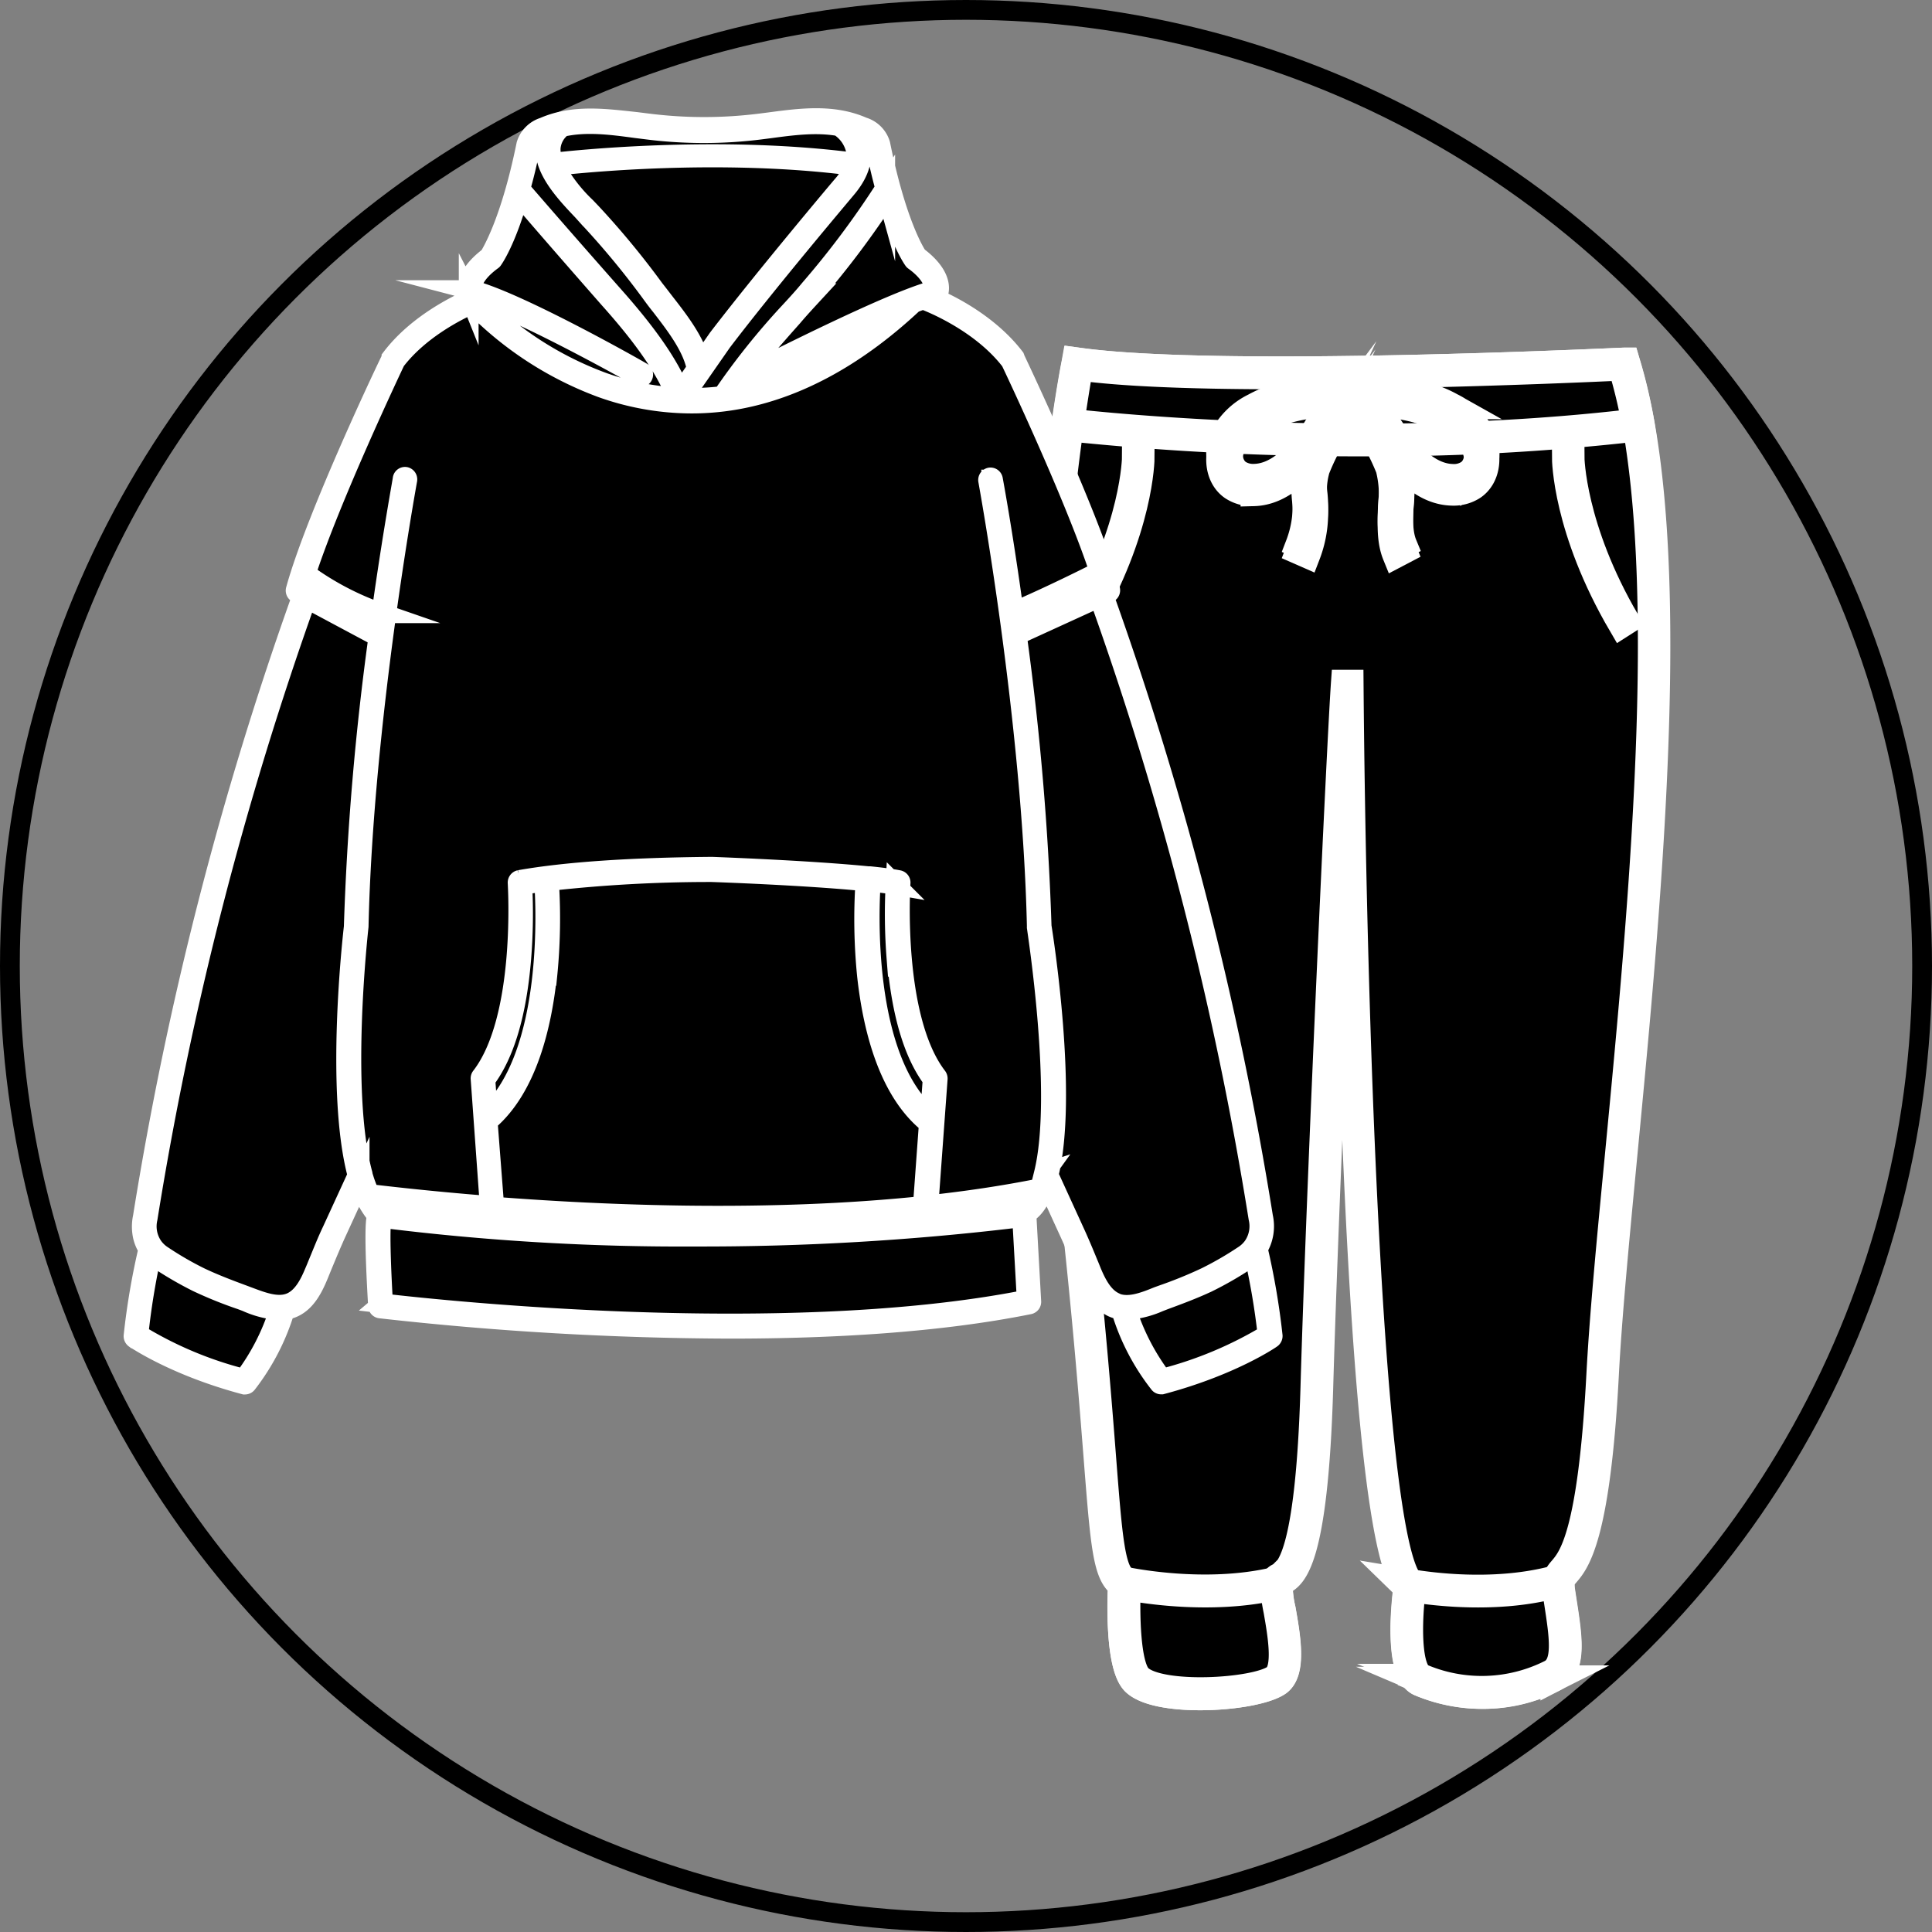
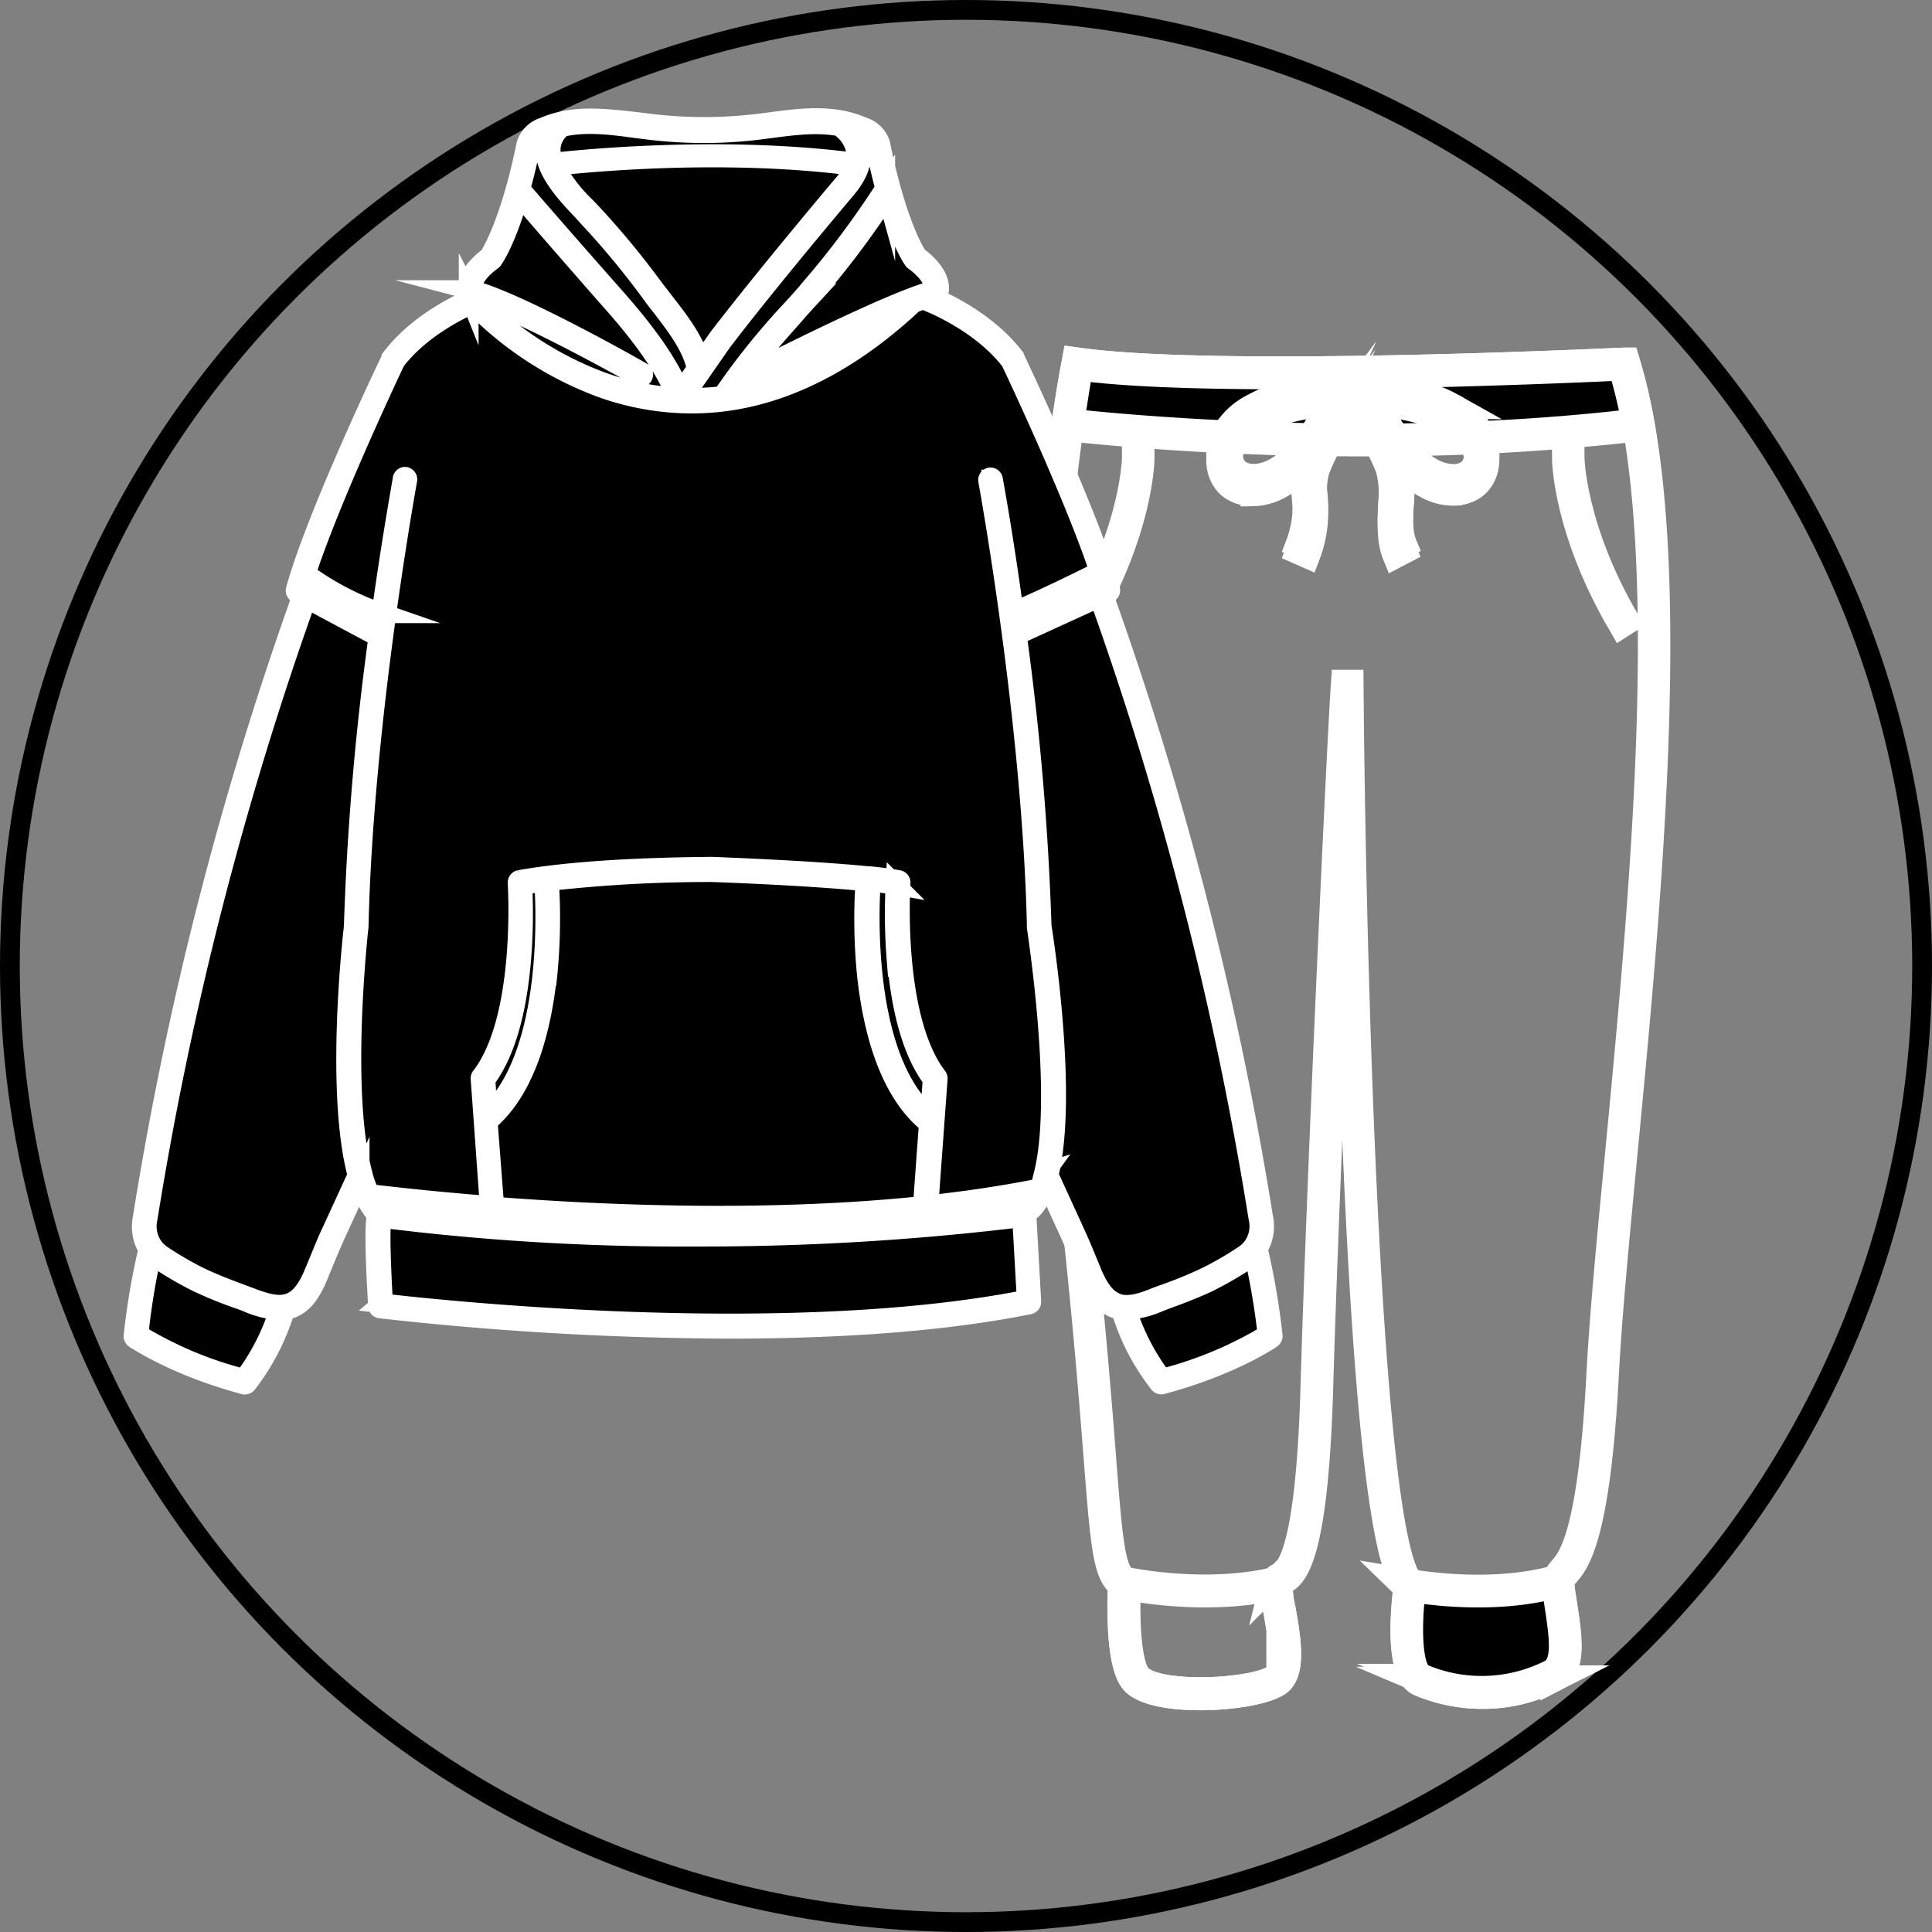
<svg xmlns="http://www.w3.org/2000/svg" id="OBJECTS" viewBox="0 0 293 293">
  <rect x="0" y="0" width="293" height="293" fill="#808080" stroke="none" />
  <defs>
    <style>.cls-1{fill:none;stroke:#000;}.cls-1,.cls-2,.cls-3,.cls-4,.cls-5{stroke-miterlimit:10;}.cls-1,.cls-5{stroke-width:3px;}.cls-2,.cls-5{stroke:#fff;}.cls-2,.cls-3{stroke-width:4px;}.cls-3,.cls-4{stroke:#40ff35;}.cls-5{fill:#1d1d1b;}</style>
  </defs>
  <circle class="cls-1" cx="146.5" cy="146.5" r="145" />
-   <path class="cls-2" d="M163.43,55.2s-9.89,49.35-2.36,109.35,5.16,73.21,9.42,75.58c0,0-.7,12.21,1.88,14.69,3.4,3.27,18,2.32,21.16,0s-.47-12.79,0-14.69,5.17,2.84,6.13-29.75,4.06-98.23,4.61-106.74c0,0,1,130.36,9.51,137,0,0-1.78,12.72,1.68,14.21a23.67,23.67,0,0,0,19.93-.67c2.94-1.53,1.93-6.44,1-12.6s4.71,2.84,6.6-33.06S257.39,91.8,246.29,55.2C246.29,55.2,184.88,58.27,163.43,55.2Z" />
  <path class="cls-2" d="M182,257.37c-4.22,0-8.26-.65-9.92-2.23-2.52-2.42-2.16-12.59-2.06-14.77-2.29-1.57-2.64-6-3.7-19.54-.91-11.52-2.27-29-5.68-56.23-7.46-59.38,2.26-109,2.36-109.49l.09-.45.44.06c21.16,3,82.17,0,82.78,0h.36l.11.36c8.39,27.69,3.27,81.11-.47,120.12-1.25,13.13-2.34,24.48-2.8,33.3-1.3,24.69-4.44,28.41-5.95,30.17-.67.78-.91,1.07-.65,2.79l.19,1.24c.9,5.75,1.61,10.29-1.44,11.87a24.22,24.22,0,0,1-20.32.69c-3.51-1.52-2.29-12.28-2-14.48-3.52-3.62-6.19-27.53-7.9-71.13-.77-19.63-1.18-39.13-1.39-51.77-1.15,23.33-3.15,67.89-3.86,92.49-.78,26.88-4.13,28.67-5.73,29.53-.33.18-.38.22-.41.34a16.76,16.76,0,0,0,.45,3.81c.75,4.22,1.67,9.47-.63,11.15C192,256.49,186.89,257.37,182,257.37ZM163.8,55.75c-1,5.08-9.32,52.53-2.26,108.72,3.43,27.34,4.8,44.75,5.7,56.28,1,12.93,1.39,17.77,3.47,18.92l.27.15v.31c-.19,3.33-.25,12.39,1.73,14.3,3.17,3,17.6,2.14,20.6,0,1.81-1.32.87-6.65.25-10.19-.39-2.24-.6-3.54-.43-4.23a1.45,1.45,0,0,1,.88-1c1.22-.65,4.46-2.39,5.22-28.68.93-32.06,4-98,4.62-106.76h.94c.36,45,2.76,131.46,9.32,136.58l.22.17,0,.29c-.66,4.77-.87,12.71,1.39,13.69a23.39,23.39,0,0,0,19.55-.66c2.42-1.26,1.76-5.49.93-10.84l-.19-1.24c-.32-2.07.07-2.68.87-3.59,1.44-1.7,4.43-5.22,5.71-29.57.47-8.85,1.55-20.2,2.82-33.35,3.71-38.76,8.77-91.77.6-119.37C240.87,56,184.56,58.56,163.8,55.75Z" />
-   <path class="cls-2" d="M170.47,240.1s-.69,12.2,1.89,14.68c3.4,3.27,18,2.32,21.16,0s-.47-12.79,0-14.68C182.47,242.78,170.47,240.1,170.47,240.1Z" />
  <path class="cls-2" d="M182,257.37c-4.22,0-8.26-.65-9.92-2.23-2.67-2.56-2.1-13.8-2-15.07l0-.57.52.12c.12,0,12,2.62,22.87,0l.75-.19-.19.78a16.21,16.21,0,0,0,.45,3.82c.74,4.22,1.66,9.47-.64,11.15C192,256.49,186.89,257.37,182,257.37Zm-11-16.68c-.16,3.68-.12,11.93,1.76,13.73,3.17,3,17.6,2.15,20.6,0,1.81-1.32.87-6.64.25-10.18a29.35,29.35,0,0,1-.51-3.49C183.49,242.85,173.35,241.15,170.93,240.69Z" />
  <path class="cls-2" d="M235,240.1c-8.6,2.08-17.73.93-21.4.31a1.29,1.29,0,0,0,.18.16c.05.05-1.78,12.72,1.68,14.21a23.61,23.61,0,0,0,19.92-.67c2.94-1.52,1.94-6.43,1-12.59a6.2,6.2,0,0,1-.08-1.61A7.28,7.28,0,0,0,235,240.1Z" />
  <path class="cls-2" d="M224.91,257.16a24.87,24.87,0,0,1-9.61-1.93c-3.5-1.51-2.28-12.27-2-14.47l-1.1-1.07,1.5.25c3.53.6,12.66,1.76,21.21-.3h0a8.25,8.25,0,0,1,1.38-.22l.58,0-.08.59a5.24,5.24,0,0,0,.08,1.48l.19,1.24c.89,5.75,1.6,10.29-1.44,11.87A23.21,23.21,0,0,1,224.91,257.16ZM214.23,241c-.63,4.83-.78,12.38,1.43,13.33a23.26,23.26,0,0,0,19.55-.66c2.42-1.26,1.76-5.48.93-10.83l-.19-1.25a7.35,7.35,0,0,1-.12-1.15l-.69.13h0C226.92,242.58,218.2,241.62,214.23,241Z" />
  <path class="cls-3" d="M246.29,55.2s-61.42,3.07-82.86,0c0,0-.66,3.3-1.51,9.22,0,0,43.24,5.21,86.54,0A79.08,79.08,0,0,0,246.29,55.2Z" />
  <path class="cls-2" d="M206.92,67.21a426.53,426.53,0,0,1-45.06-2.3l-.48-.06.07-.5c.84-5.86,1.51-9.21,1.52-9.24l.08-.45.44.06c21.17,3,82.17,0,82.78,0h.37l.1.36a81.41,81.41,0,0,1,2.19,9.26l.08.53-.51.06A352.35,352.35,0,0,1,206.92,67.21ZM162.46,64c4.84.54,45.13,4.79,85.44,0a78.36,78.36,0,0,0-2-8.28c-5.08.24-61.39,2.85-82.15,0C163.6,56.8,163.09,59.66,162.46,64Z" />
  <path class="cls-2" d="M164.56,94.73l-.8-.54c8.31-14.2,8.4-24.83,8.4-24.93h.94C173.1,69.73,173,80.29,164.56,94.73Z" />
  <path class="cls-2" d="M245.9,94.73c-8.45-14.44-8.54-25-8.54-25.44h.93c0,.1.11,10.75,8.41,24.93Z" />
  <path class="cls-2" d="M198.24,84.16l-1.3-.57a16.49,16.49,0,0,0,1-7.78,13,13,0,0,1,.47-5.22c.19-.54.39-1.07.62-1.57-2.81,3.73-5.8,5.66-8.89,5.74a5.4,5.4,0,0,1-3.23-.87c-2.12-1.46-2.41-4.53-1.47-6.64a10.56,10.56,0,0,1,4.79-4.68c3.87-2.15,9.48-3.14,15-2.59a.74.74,0,0,1,.46.24.75.75,0,0,1,0,1,35.32,35.32,0,0,0-6,9.92,11.82,11.82,0,0,0-.38,4.64A17.68,17.68,0,0,1,198.24,84.16Zm4-22.86A23.65,23.65,0,0,0,191,63.86a9.19,9.19,0,0,0-4.17,4c-.66,1.48-.52,3.78,1,4.82a4.14,4.14,0,0,0,2.42.62c2.65-.07,5.28-1.82,7.82-5.19.48-.63,1-1.3,1.41-2a29.92,29.92,0,0,1,3.92-4.82,10,10,0,0,0-1.1,0Z" />
  <path class="cls-2" d="M211.65,84.16C210.77,82,210.9,79.5,211,77a16.39,16.39,0,0,0-.37-5.94,35.57,35.57,0,0,0-6-9.92.78.78,0,0,1,0-1,.77.77,0,0,1,.46-.24h0c5.52-.54,11.13.42,15,2.59a10.46,10.46,0,0,1,4.79,4.68c.94,2.14.65,5.18-1.46,6.64a5.41,5.41,0,0,1-3.24.87c-3.09-.08-6.08-2-8.88-5.74.22.51.43,1,.62,1.57a17.34,17.34,0,0,1,.45,6.52c-.11,2.24-.23,4.66.52,6.48Zm-4.53-22.84a30.42,30.42,0,0,1,3.93,4.82c.46.65.93,1.32,1.41,2,2.54,3.38,5.16,5.12,7.82,5.19a4.13,4.13,0,0,0,2.41-.62c1.46-1,1.66-3.21.95-4.82a8.85,8.85,0,0,0-4.18-4A24.35,24.35,0,0,0,207.12,61.32Z" />
  <path class="cls-2" d="M198.24,83.21l-1.3-.57a16.48,16.48,0,0,0,1-7.78,13,13,0,0,1,.47-5.22c.19-.53.39-1.07.62-1.57-2.81,3.76-5.8,5.66-8.89,5.74a5.43,5.43,0,0,1-3.23-.86c-2.12-1.47-2.41-4.53-1.47-6.65a10.61,10.61,0,0,1,4.79-4.68c3.87-2.14,9.48-3.14,15-2.58a.65.65,0,0,1,.46.24.75.75,0,0,1,0,1,35.4,35.4,0,0,0-6,9.91,11.85,11.85,0,0,0-.38,4.64A17.67,17.67,0,0,1,198.24,83.21Zm4-22.88A23.65,23.65,0,0,0,191,62.9a9.18,9.18,0,0,0-4.17,4c-.66,1.49-.52,3.79,1,4.83a4.14,4.14,0,0,0,2.42.62c2.65-.07,5.28-1.82,7.82-5.19.48-.64,1-1.31,1.41-2a30.36,30.36,0,0,1,3.92-4.82C203,60.36,202.58,60.33,202.21,60.33Z" />
  <path class="cls-2" d="M211.65,83.22c-.88-2.15-.75-4.67-.63-7.13a16.4,16.4,0,0,0-.37-5.94,35.65,35.65,0,0,0-6-9.91.78.78,0,0,1,0-1,.67.67,0,0,1,.46-.24h0c5.52-.54,11.13.41,15,2.58a10.51,10.51,0,0,1,4.79,4.68c.94,2.14.65,5.18-1.46,6.65a5.41,5.41,0,0,1-3.24.86c-3.09-.08-6.08-2-8.88-5.74.22.54.43,1,.62,1.57a17.38,17.38,0,0,1,.45,6.53c-.11,2.23-.23,4.66.52,6.47Zm-4.53-22.85a29.88,29.88,0,0,1,3.93,4.82c.46.65.93,1.32,1.41,2,2.54,3.37,5.16,5.11,7.82,5.18a4.06,4.06,0,0,0,2.41-.62c1.49-1,1.66-3.25,1-4.82s-2-2.79-4.18-4A24.58,24.58,0,0,0,207.12,60.37Z" />
  <path class="cls-4" d="M190.75,189.38A110.42,110.42,0,0,1,193,202.57a.45.45,0,0,1-.17.37c-.06,0-6,4.16-16.66,7h-.09a.37.37,0,0,1-.27-.13A33.85,33.85,0,0,1,170,198.63a4.64,4.64,0,0,1-1.3-.39c-1.94-.89-3-3-3.81-5l-.56-1.33c-.67-1.63-1.37-3.33-2.13-5l-3.5-7.65c-.1.33-.21.64-.32.95v.06a.27.27,0,0,1-.17.3,9.46,9.46,0,0,1-1,1.92,5.52,5.52,0,0,1-1.56,1.56l.74,13.31a.4.4,0,0,1-.3.42c-13.89,2.79-30.16,3.69-45.45,3.69a486.13,486.13,0,0,1-53-3.08.4.4,0,0,1-.32-.39c-.58-9.93-.44-12.83-.17-13.72a13.17,13.17,0,0,1-2.62-5L51,187c-.76,1.65-1.46,3.34-2.14,5l-.54,1.33c-.81,1.92-1.88,4-3.82,4.95a5.11,5.11,0,0,1-1.3.39,34.19,34.19,0,0,1-5.81,11.19.34.34,0,0,1-.27.13H37c-10.66-2.84-16.6-7-16.66-7a.42.42,0,0,1-.16-.37,108.29,108.29,0,0,1,2.25-13.18,5.94,5.94,0,0,1-.94-2.47,6.74,6.74,0,0,1,.1-2.37A527.39,527.39,0,0,1,45.77,90.36L45,90a.4.4,0,0,1-.19-.48C47.92,78.1,59.17,54.54,59.25,54.31l0-.07C63.32,49,69.57,46,72,45c-.26-.08-.52-.14-.76-.2a.37.37,0,0,1-.25-.21c-.05-.1-1.16-2.49,3.11-5.69.34-.49,3.26-5,5.63-17a3.91,3.91,0,0,1,2.63-2.63c4.53-2,9.39-1.34,14.08-.72l1.75.22a68.19,68.19,0,0,0,17,0l1.41-.18c4.73-.63,9.64-1.28,14.17.72a4,4,0,0,1,2.64,2.63c2.41,11.9,5.31,16.43,5.63,17,4.26,3.2,3.16,5.59,3.11,5.69a.37.37,0,0,1-.25.21l-.81.21c2.47,1,8.72,4,12.7,9.24a.09.09,0,0,1,0,.07c.11.23,11.32,23.77,14.47,35.1a.41.41,0,0,1-.21.48l-.81.36c1.44,3.8,15.9,42.86,24.21,94.29A6.56,6.56,0,0,1,190.75,189.38Z" />
  <path class="cls-5" d="M190.75,189.38a6.53,6.53,0,0,0,.8-4.84,528,528,0,0,0-24.2-94.29l.8-.36a.41.41,0,0,0,.21-.48c-3.14-11.33-14.34-34.82-14.47-35.1a.09.09,0,0,0,0-.07C149.88,49,143.66,46,141.2,45l.8-.21a.37.37,0,0,0,.25-.21c.06-.1,1.16-2.49-3.11-5.69-.34-.49-3.21-5-5.63-17a3.91,3.91,0,0,0-2.64-2.63c-4.54-2-9.43-1.35-14.17-.72l-1.41.18a68.11,68.11,0,0,1-17,0l-1.76-.22C91.84,18,87,17.3,82.45,19.3a4,4,0,0,0-2.63,2.63c-2.41,11.86-5.31,16.43-5.63,17-4.26,3.2-3.15,5.59-3.11,5.69a.42.42,0,0,0,.25.21l.77.2c-2.41,1-8.74,4-12.73,9.25l0,.07c-.16.23-11.41,23.79-14.52,35.1a.41.41,0,0,0,.19.47l.8.41a528,528,0,0,0-24.18,94.25,6.8,6.8,0,0,0-.09,2.38,5.75,5.75,0,0,0,.93,2.46,108.45,108.45,0,0,0-2.25,13.19.43.43,0,0,0,.17.37c.05,0,6,4.16,16.65,7h.09a.39.39,0,0,0,.28-.13,34.34,34.34,0,0,0,5.77-11.18,4.74,4.74,0,0,0,1.3-.39c1.94-.89,3-3,3.82-5l.54-1.33c.68-1.63,1.38-3.33,2.14-5l3.53-7.69a13.22,13.22,0,0,0,2.62,5.06c-.27.89-.41,3.79.17,13.72a.4.4,0,0,0,.32.39,486.83,486.83,0,0,0,53,3.08c15.27,0,31.56-.89,45.45-3.69a.4.4,0,0,0,.3-.42l-.74-13.31a5.52,5.52,0,0,0,1.56-1.56,9.86,9.86,0,0,0,1-1.9.28.28,0,0,0,.17-.3v-.07c.11-.3.21-.61.32-.94l3.5,7.65c.76,1.65,1.46,3.35,2.13,5l.56,1.33c.8,1.92,1.87,4,3.81,4.95a5,5,0,0,0,1.3.39,33.86,33.86,0,0,0,5.81,11.2.36.36,0,0,0,.27.12h.09c10.66-2.84,16.6-6.95,16.66-7a.45.45,0,0,0,.17-.36A111.1,111.1,0,0,0,190.75,189.38ZM167.55,89.29,154.1,95.5c-.1-.75-.2-1.47-.3-2.2,5.43-2.31,11.55-5.35,13.09-6.16C167.13,87.92,167.35,88.62,167.55,89.29Zm-29-49.85a.3.3,0,0,0,.08.08c2.77,2,3.17,3.77,3,4.52-6.25,1.59-24.23,10.72-29.14,13.19,2.41-3.21,5-6.14,7.72-9.2,1-1.18,2.13-2.4,3.21-3.57a134.67,134.67,0,0,0,11.14-14.85C136.56,36.66,138.45,39.3,138.55,39.44Zm-2.09,7.29c-7.75,6.89-15.8,11.21-24,12.86l-1.94.33c.29-.44.59-.89.89-1.3h.11C111.76,58.46,127,50.62,136.46,46.73Zm-5.92-26.67c.81.38,2,1,2.2,2.06.49,2.44,1,4.58,1.51,6.43a133.78,133.78,0,0,1-11.42,15.28c-1,1.22-2.12,2.44-3.17,3.57a108.24,108.24,0,0,0-10.1,12.66,40.12,40.12,0,0,1-6,.27l5.91-8.49c7.06-9.28,18.75-23.07,18.86-23.22,1.77-2.08,2.52-4.1,2.21-6a5.84,5.84,0,0,0-1.61-3.11A12.72,12.72,0,0,1,130.54,20.06Zm-24.3,35.07c-.8-3.26-3.21-6.41-5.39-9.2-.56-.73-1.09-1.42-1.61-2.08A126.52,126.52,0,0,0,89.71,32.3l-.85-.89a24.59,24.59,0,0,1-4.77-6.25c3.45-.39,25.07-2.68,45.46,0a9.3,9.3,0,0,1-1.76,2.92c-.13.14-11.82,14-18.91,23.26ZM85.29,19.24c3.61-.81,7.41-.31,11.11.19l1.76.22a68.51,68.51,0,0,0,17.17,0l1.41-.18c3.49-.47,7.08-.94,10.49-.33a5.75,5.75,0,0,1,2.57,3.66,4.72,4.72,0,0,1-.09,1.87c-20.82-2.73-42.93-.33-45.81,0a5.52,5.52,0,0,1-.39-2.21A4.42,4.42,0,0,1,85.29,19.24Zm-4.82,2.9c.22-1.07,1.36-1.68,2.19-2.05.36-.15.73-.3,1.1-.42a4.88,4.88,0,0,0-1.05,2.68c-.21,3.46,3.15,7,5.63,9.61l.8.89a125.38,125.38,0,0,1,9.51,11.46c.49.68,1,1.37,1.6,2.11,2.17,2.82,4.63,6,5.34,9.21a.43.43,0,0,0,.12.22l-2.55,3.66c-1.72-4.24-5-8.93-10.26-14.83-9.3-10.53-13.21-15.11-14-16,.53-1.86,1.07-4,1.56-6.54ZM71.63,44c-.1-.5-.14-2.21,3-4.52a.24.24,0,0,0,.09-.08c.1-.14,2-2.77,4-9.82C80,31.08,84,35.74,92.37,45.28c5.38,6,8.65,10.77,10.28,15A40.81,40.81,0,0,1,91.5,58a51.92,51.92,0,0,1-19.12-12.3c.44-.19.73-.29.8-.33C81.06,48.15,96.84,57.06,97,57.16a.36.36,0,0,0,.5-.17.41.41,0,0,0-.14-.53h0C96.63,56,78.66,45.84,71.62,44Zm-26,45.27c.16-.57.34-1.17.54-1.78a44.71,44.71,0,0,0,11.55,6.08q-.13,1-.27,2h0ZM37,209.1a57.8,57.8,0,0,1-16-6.72A107.46,107.46,0,0,1,23,190.14a6.37,6.37,0,0,0,1.21,1,54.18,54.18,0,0,0,5.71,3.3,62.41,62.41,0,0,0,6.64,2.68l.8.3a14.5,14.5,0,0,0,4.93,1.28h.05A34.29,34.29,0,0,1,37,209.1Zm13.37-22.48c-.8,1.67-1.46,3.37-2.14,5-.18.44-.36.9-.55,1.32-.74,1.79-1.73,3.72-3.44,4.54-2,.94-4.4,0-6.54-.8l-.8-.3c-2-.74-4.33-1.61-6.58-2.68a49.32,49.32,0,0,1-5.62-3.25,5.29,5.29,0,0,1-1.5-1.41h0a5.39,5.39,0,0,1-.81-4.27h0a527.62,527.62,0,0,1,24.11-94l10.66,5.7a.43.43,0,0,0,.16,0h.08a419.59,419.59,0,0,0-3.75,44.11c-.17,1.45-2.83,25,.57,37.66Zm7.72,11c-.56-9.78-.35-12.29-.23-12.92a365.33,365.33,0,0,0,47.74,2.84A400.11,400.11,0,0,0,154,184.72a3.5,3.5,0,0,0,1-.25l.71,12.63c-37.79,7.49-93,1.12-97.68.57Zm98.62-15.61a3.9,3.9,0,0,1-2.77,1.86c-51.08,6.25-93.54.37-96,0a8.46,8.46,0,0,1-1.61-2.28c2,.25,8.66,1.07,18.15,1.79a.33.33,0,0,0,.16,0h.1c9.35.73,21.39,1.39,34.32,1.39,15.85,0,33-1,48.32-4.05a7.77,7.77,0,0,1-.67,1.24ZM79.21,134.22c1-.18,2.14-.35,3.31-.51C82.76,137,84,160,74,169.1l-.39-5.36c2.91-3.87,4.75-10,5.44-18.37a84.64,84.64,0,0,0,.16-11.15ZM83,148a86.33,86.33,0,0,0,.25-14.38,218.44,218.44,0,0,1,24.65-1.36c.18,0,14.35.49,23.35,1.4a85.83,85.83,0,0,0,.24,14.34c.81,7.33,3,17.13,9.16,22.22a.27.27,0,0,0,.22.08h0l-.91,12.5v.09c-23.45,2.45-48.42,1.4-65,.11l-1-12.93c6.08-5.1,8.22-14.8,9-22.07ZM136,145.31c.7,8.32,2.53,14.5,5.44,18.37l-.42,5.74c-10.44-8.87-9.2-32.27-8.95-35.71,1.42.15,2.7.32,3.74.5a86.11,86.11,0,0,0,.15,11.13Zm22.4,32.62a.43.43,0,0,0-.08.29,17.08,17.08,0,0,1-.64,2c-5.43,1.09-11.1,1.93-16.87,2.55l1.4-19.18a.44.44,0,0,0-.09-.29c-6.85-8.92-5.56-29.21-5.54-29.41a.39.39,0,0,0-.31-.42c-1.15-.22-2.66-.42-4.36-.59h-.27c-9-.9-23.46-1.42-23.65-1.43-12.51.1-22.32.79-29.17,2a.41.41,0,0,0-.32.43c0,.2,1.32,20.54-5.53,29.41a.38.38,0,0,0-.09.29l1.39,19.3c-10-.79-16.78-1.64-18.2-1.79a19.75,19.75,0,0,1-1.09-3V178c-3.41-12.61-.62-37.16-.59-37.5h0c.7-31.21,7.32-67.34,7.38-67.71a.4.4,0,0,0-.28-.47h0a.36.36,0,0,0-.43.32c0,.17-1.54,8.41-3.21,20.36a43.59,43.59,0,0,1-11.46-6c3.81-11.67,13.09-31.25,13.57-32.27,3.52-4.61,9-7.47,11.72-8.68A52.65,52.65,0,0,0,91.23,58.8a40.72,40.72,0,0,0,13.66,2.4,39,39,0,0,0,7.76-.78c8.83-1.79,17.55-6.65,25.88-14.46.52-.2,1-.38,1.46-.53.81.28,8.7,3.33,13.29,9.33.48,1,9.58,20.2,13.46,31.91-1.44.73-7.55,3.8-13,6.12-1.61-11.79-3.12-19.89-3.15-20.06a.38.38,0,0,0-.44-.32.4.4,0,0,0-.29.47h0c.06.37,6.69,36.5,7.38,67.71a.06.06,0,0,0,0,.06c0,.25,4,25.44,1.07,37.31ZM169,197.47c-1.7-.82-2.69-2.75-3.44-4.53-.18-.45-.36-.9-.54-1.32-.68-1.66-1.39-3.36-2.15-5l-3.85-8.42c3-11.92-.8-36.19-1.05-37.71a423.86,423.86,0,0,0-3.76-44.18L166.7,90.6a525.85,525.85,0,0,1,24.15,94.13h0a5.4,5.4,0,0,1-.8,4.28h0a5.29,5.29,0,0,1-1.5,1.41,50.86,50.86,0,0,1-5.62,3.25,66.56,66.56,0,0,1-6.57,2.68l-.8.29c-2.15.88-4.57,1.8-6.56.86Zm7.23,11.61a34.72,34.72,0,0,1-5.38-10.4h0a14.65,14.65,0,0,0,4.93-1.23l.8-.31c2-.74,4.38-1.61,6.64-2.68a52.54,52.54,0,0,0,5.72-3.29,6.77,6.77,0,0,0,1.21-1,107.11,107.11,0,0,1,2.08,12.24,59.51,59.51,0,0,1-16.05,6.69Z" />
</svg>